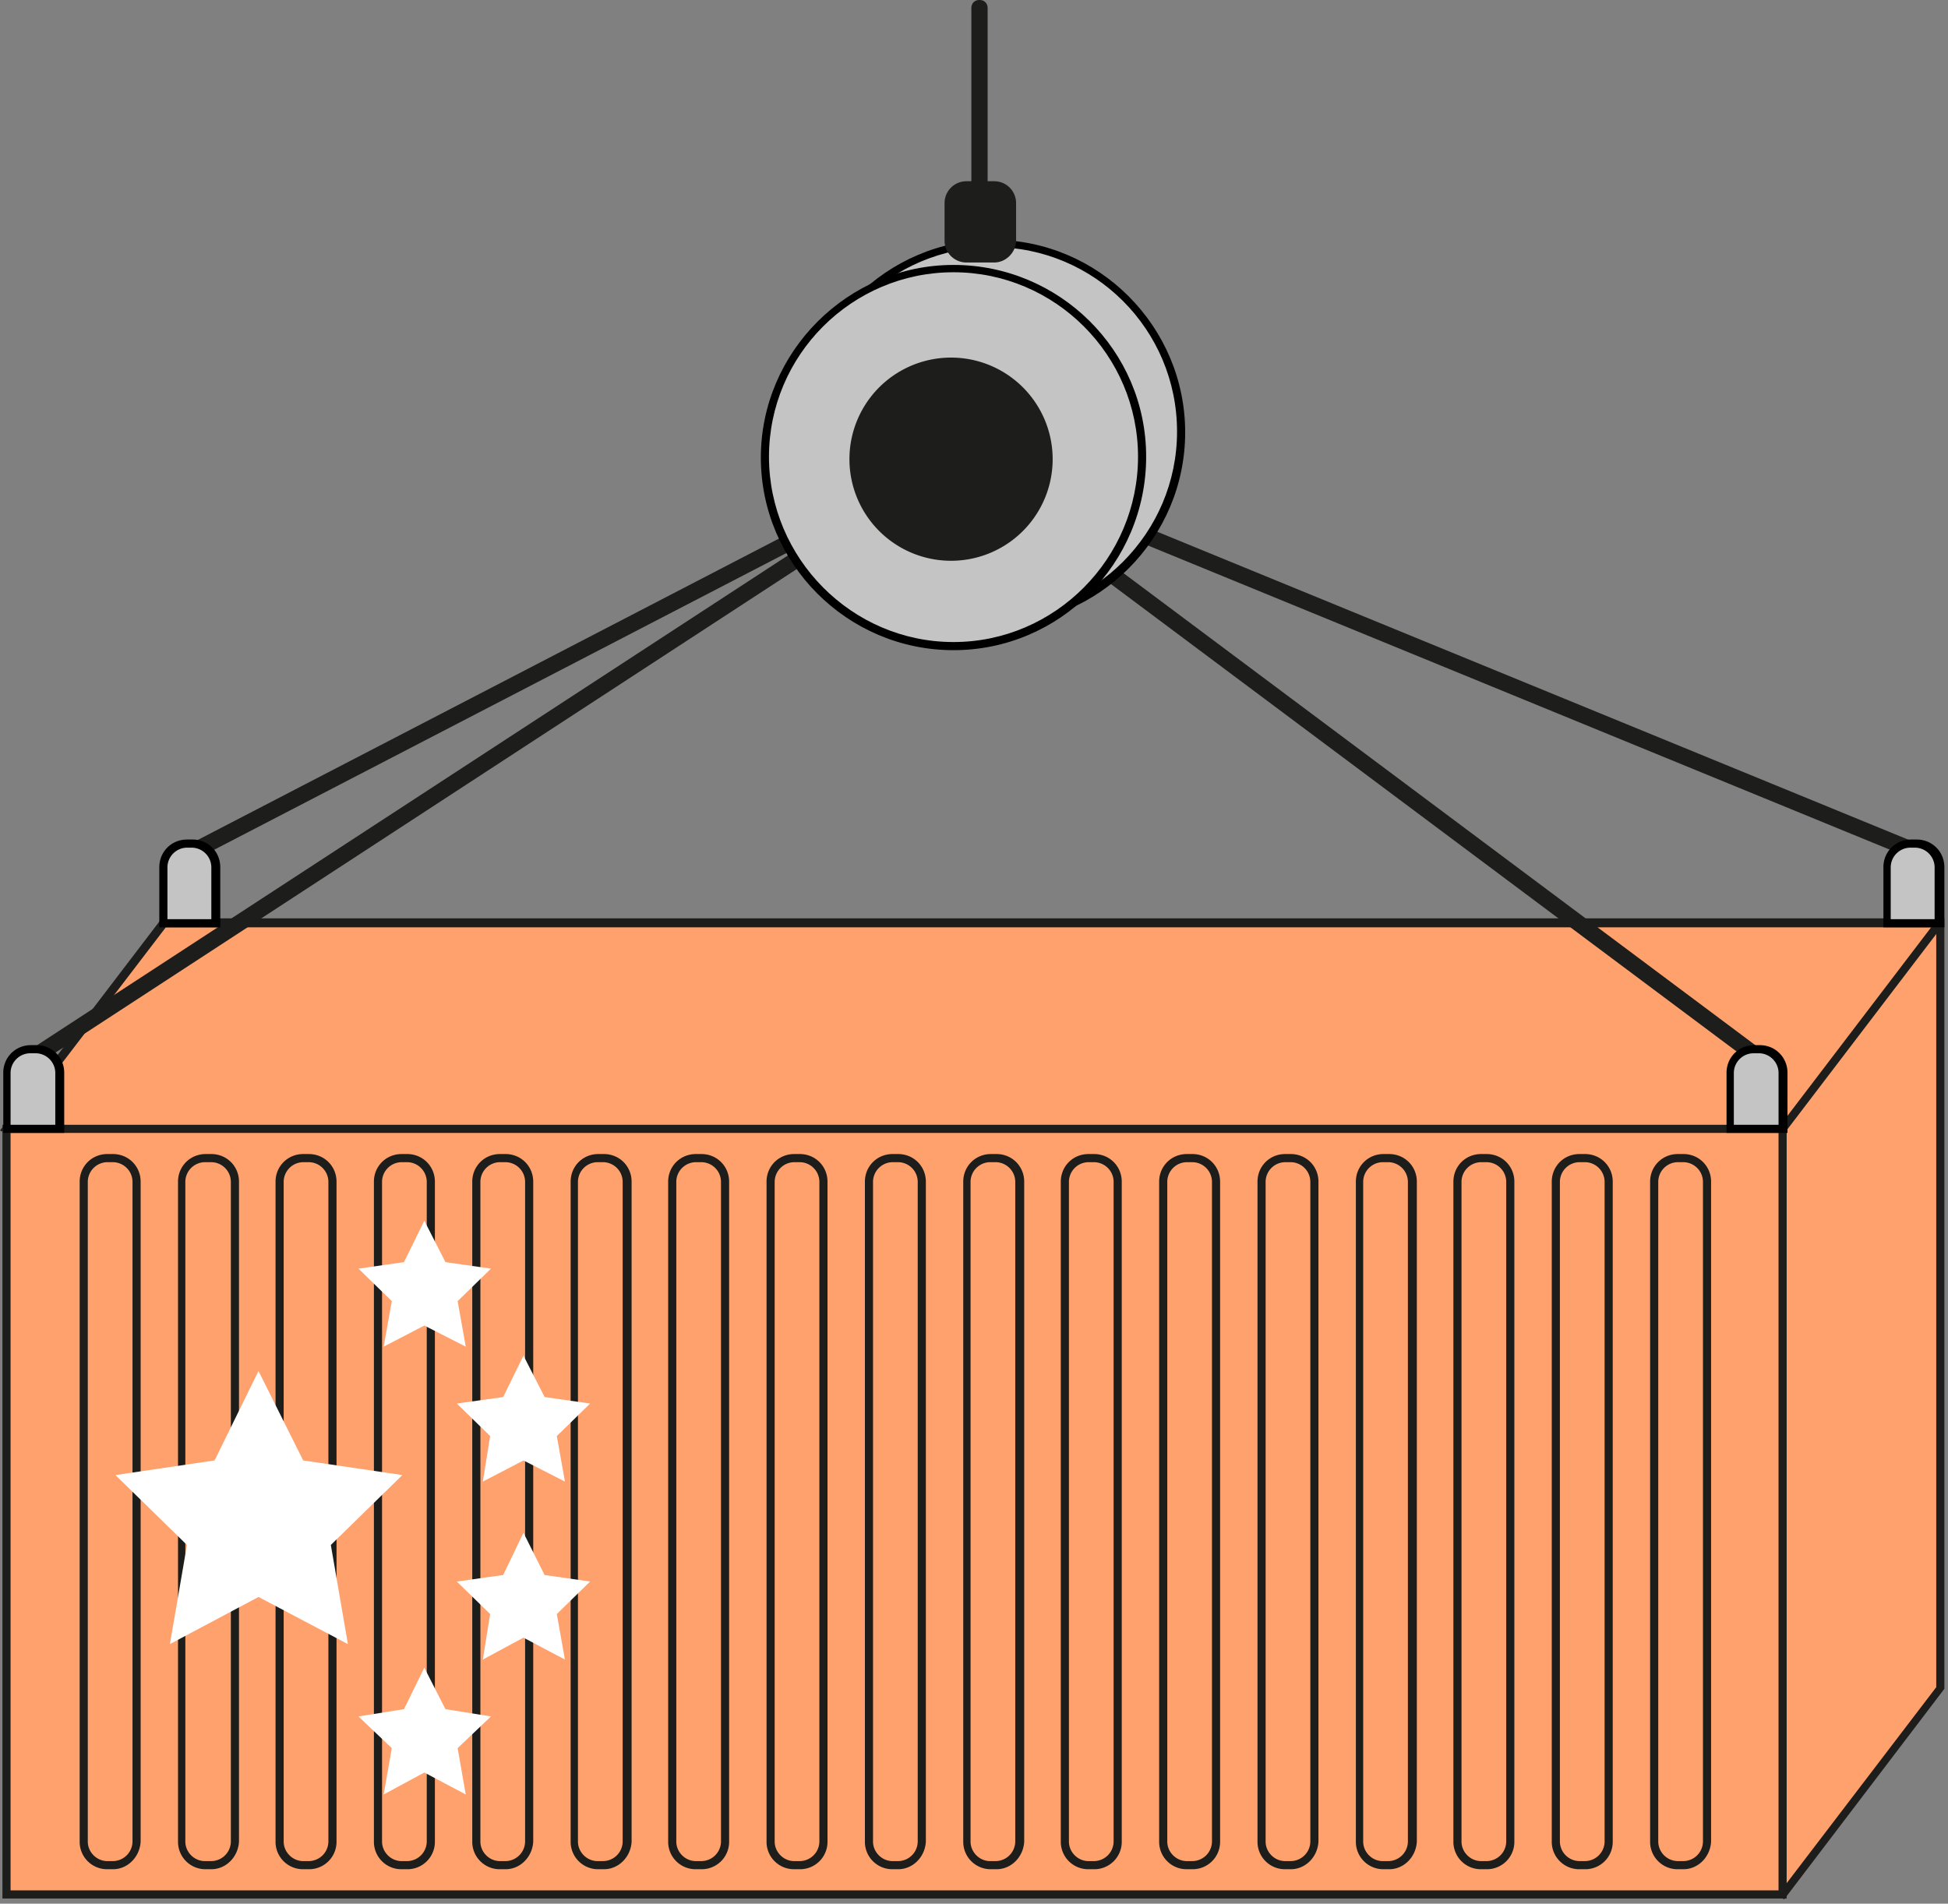
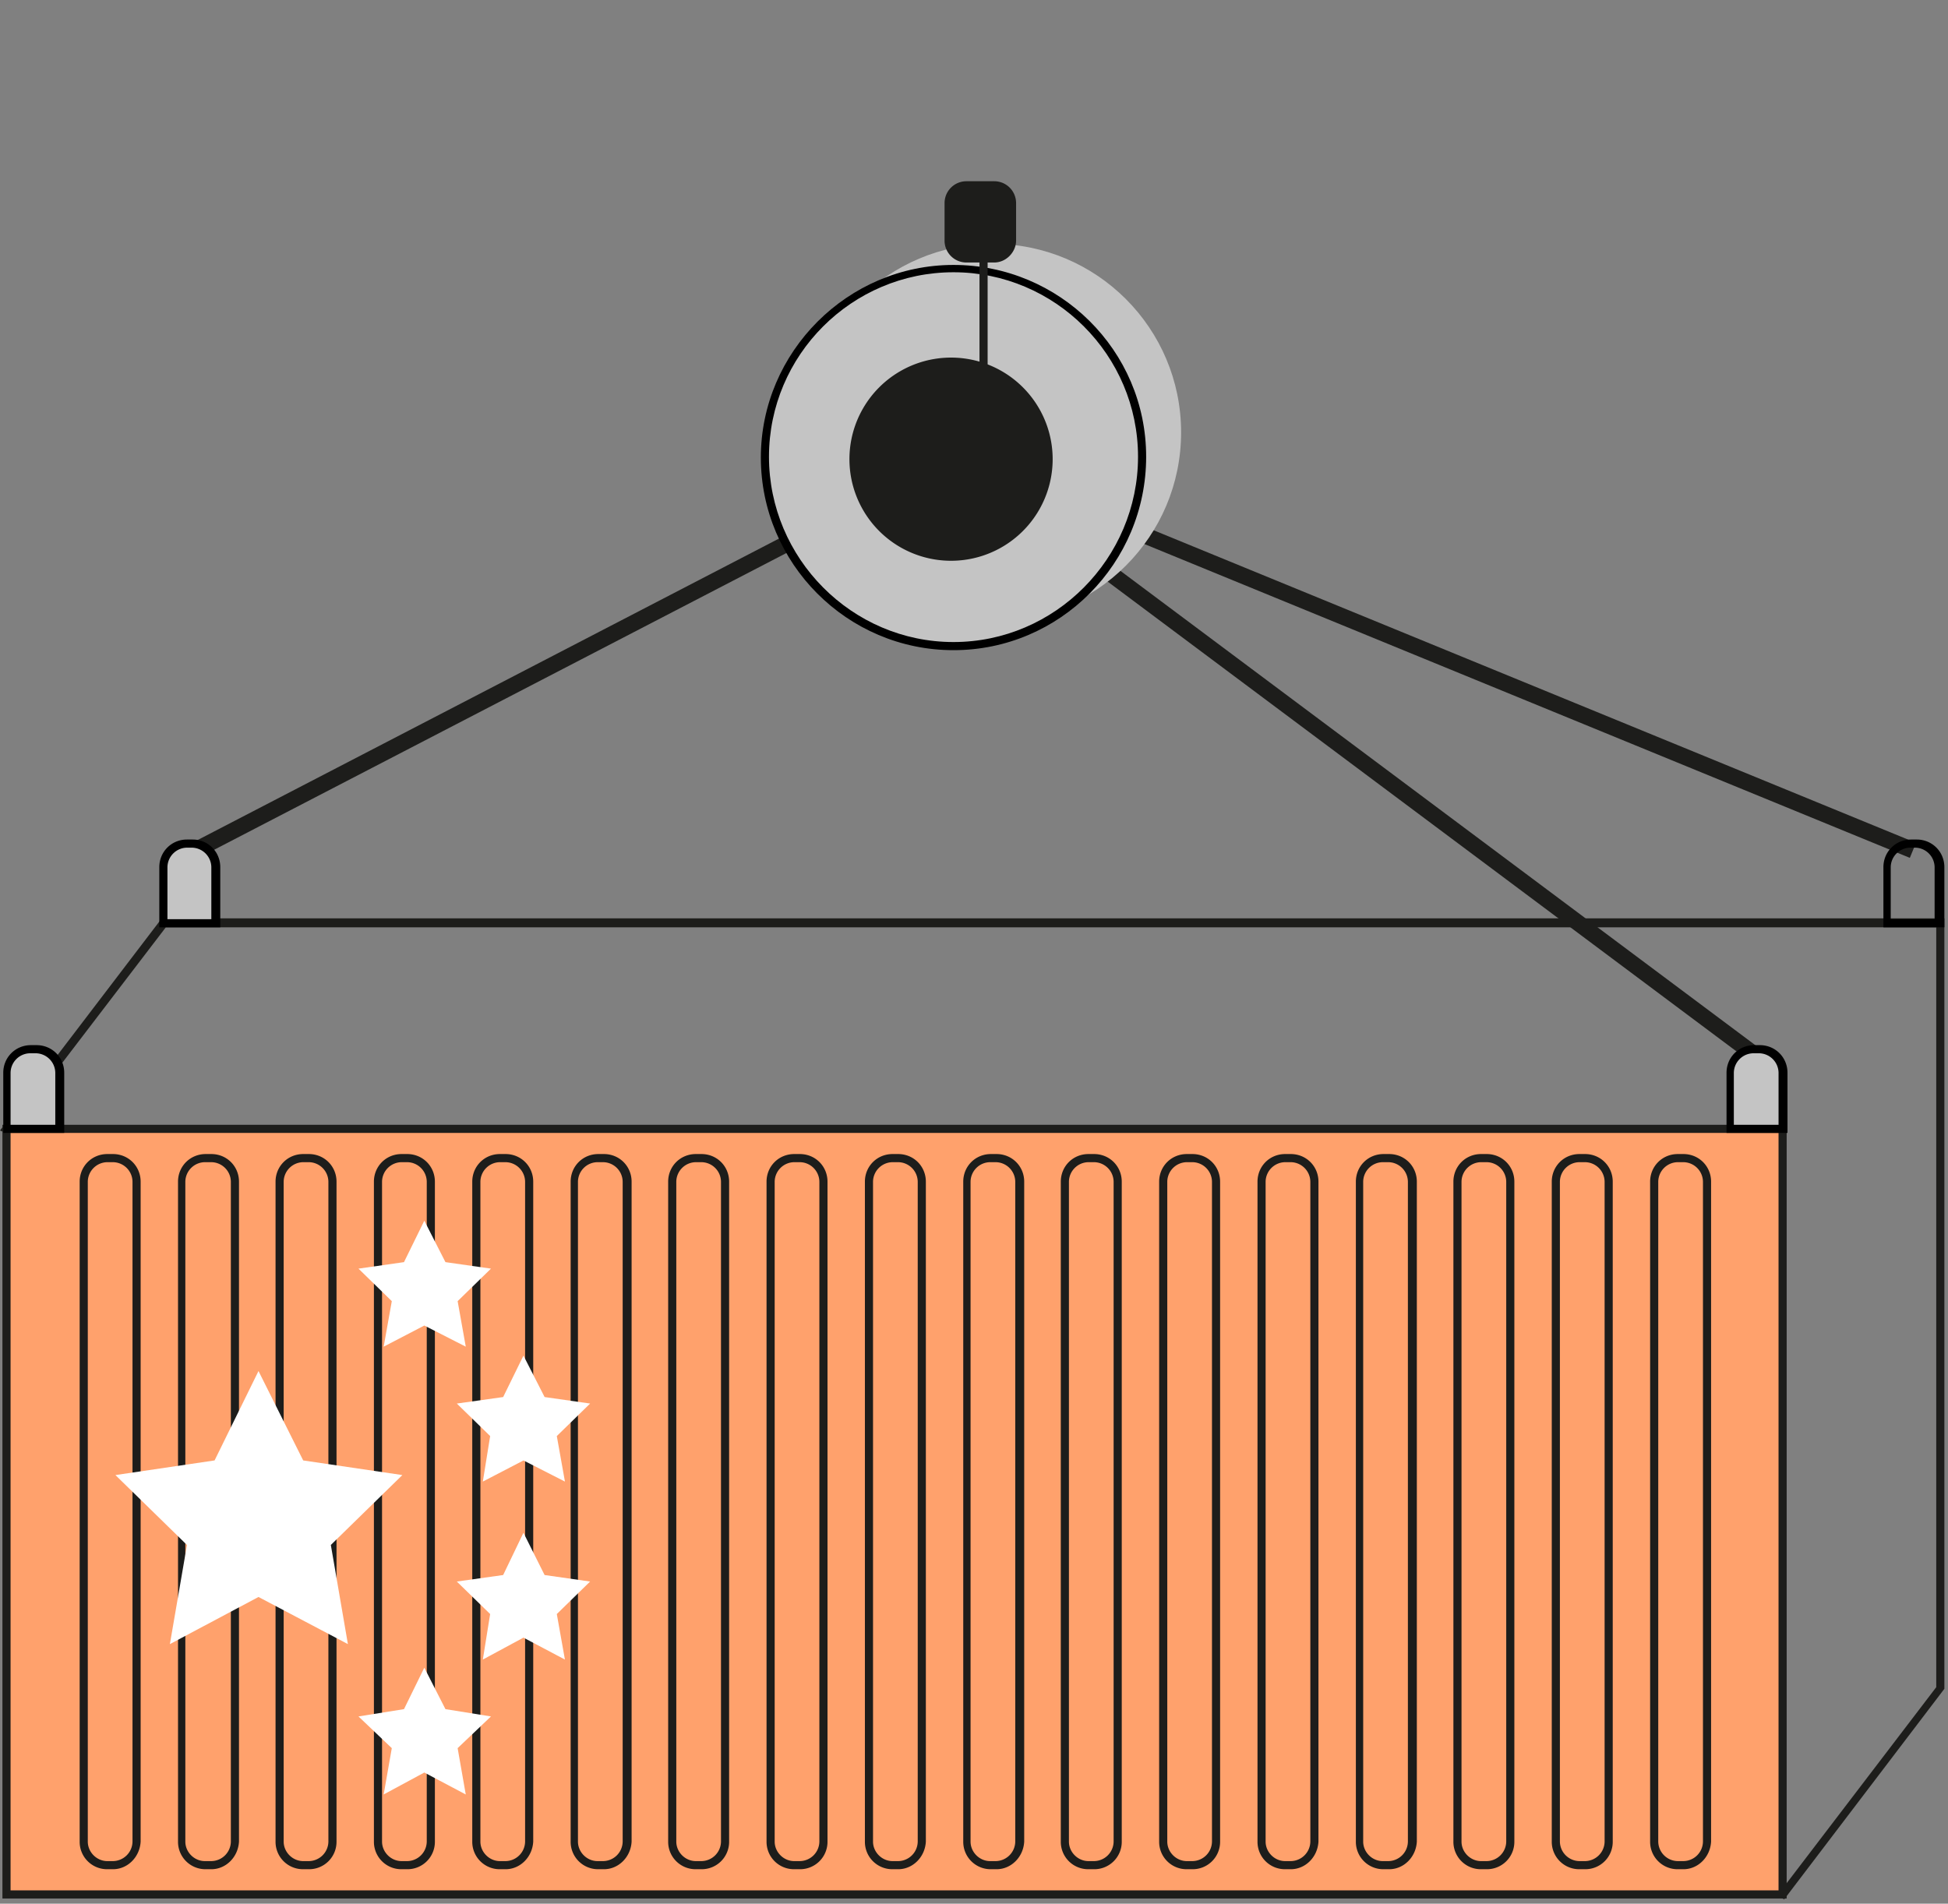
<svg xmlns="http://www.w3.org/2000/svg" viewBox="0 0 133 130" fill="none">
  <rect x="0" y="0" width="133" height="130" fill="#808080" stroke="none" />
  <g clip-path="url(#a)">
-     <path d="m132.474 115.27-10.766 14.097L.443 77.087l10.712-14.04h121.319v52.223Z" fill="#FFA16C" />
    <path d="m121.819 129.7-.222-.111L0 77.199l11.044-14.486h121.708v52.613L121.819 129.7ZM.888 76.977l120.765 52.057 10.544-13.819V63.324H11.322L.888 76.977Z" fill="#1D1D1B" />
    <path d="M121.708 77.087H.443v52.28h121.265v-52.28Z" fill="#FFA16C" />
    <path d="M121.985 129.645H.166V76.81h121.819v52.835ZM.721 129.09H121.43V77.365H.721v51.725Z" fill="#1D1D1B" />
-     <path d="m132.236 62.816-10.73 14.081.441.337 10.731-14.082-.442-.336ZM64.803 30.747 1.916 71.776l.607.93 62.887-41.03-.606-.929Z" fill="#1D1D1B" />
    <path d="m65.463 30.738-.664.889 54.997 41.095.664-.89-54.997-41.094Z" fill="#1D1D1B" />
    <path d="m64.871 30.717-52.32 27.136.51.985 52.321-27.136-.51-.985Z" fill="#1D1D1B" />
    <path d="m65.296 30.687-.421 1.027 65.519 26.868.421-1.027-65.519-26.868Z" fill="#1D1D1B" />
    <path d="M121.708 77.087h-3.552v-3.83c0-.887.722-1.609 1.61-1.609h.388c.888 0 1.61.722 1.61 1.61v3.83h-.056Z" fill="#C4C4C4" />
    <path d="M121.986 77.365h-4.107v-4.107c0-1.054.832-1.887 1.887-1.887h.388c1.055 0 1.887.833 1.887 1.887v4.107h-.055Zm-3.552-.555h2.997v-3.552a1.35 1.35 0 0 0-1.332-1.332h-.389a1.35 1.35 0 0 0-1.332 1.332v3.552h.056Z" fill="#000" />
-     <path d="M132.419 63.046h-3.552v-3.83c0-.887.722-1.609 1.61-1.609h.388c.888 0 1.61.722 1.61 1.61v3.83h-.056Z" fill="#C4C4C4" />
    <path d="M132.697 63.324h-4.107v-4.107c0-1.054.832-1.887 1.887-1.887h.388c1.055 0 1.887.833 1.887 1.887v4.107h-.055Zm-3.608-.555h2.997v-3.552a1.35 1.35 0 0 0-1.332-1.332h-.333a1.35 1.35 0 0 0-1.332 1.332v3.552Z" fill="#000" />
    <path d="M4.052 77.087H.5v-3.83c0-.887.721-1.609 1.61-1.609h.388c.888 0 1.61.722 1.61 1.61v3.83h-.056Z" fill="#C4C4C4" />
    <path d="M4.33 77.365H.223v-4.107c0-1.054.832-1.887 1.887-1.887h.388c1.055 0 1.887.833 1.887 1.887v4.107H4.33ZM.778 76.81h2.997v-3.552a1.35 1.35 0 0 0-1.332-1.332h-.389a1.35 1.35 0 0 0-1.332 1.332v3.552h.056Z" fill="#000" />
    <path d="M14.706 63.046h-3.552v-3.83c0-.887.722-1.609 1.61-1.609h.388c.888 0 1.61.722 1.61 1.61v3.83h-.056Z" fill="#C4C4C4" />
    <path d="M14.984 63.324h-4.107v-4.107c0-1.054.832-1.887 1.887-1.887h.388c1.055 0 1.887.833 1.887 1.887v4.107h-.055Zm-3.552-.555h2.997v-3.552a1.35 1.35 0 0 0-1.332-1.332h-.333a1.35 1.35 0 0 0-1.332 1.332v3.552Z" fill="#000" />
    <path d="M67.764 42.4c7.111 0 12.876-5.764 12.876-12.875S74.875 16.65 67.764 16.65c-7.11 0-12.875 5.765-12.875 12.876s5.764 12.876 12.875 12.876Z" fill="#C4C4C4" />
-     <path d="M67.764 42.678c-7.27 0-13.153-5.938-13.153-13.153 0-7.215 5.939-13.153 13.154-13.153 7.27 0 13.153 5.938 13.153 13.153 0 7.215-5.883 13.153-13.154 13.153Zm0-25.806c-6.937 0-12.598 5.66-12.598 12.598 0 6.937 5.661 12.598 12.599 12.598 6.937 0 12.598-5.661 12.598-12.598 0-6.938-5.606-12.598-12.599-12.598Z" fill="#000" />
    <path d="M65.1 44.066c7.111 0 12.876-5.765 12.876-12.876 0-7.11-5.765-12.876-12.876-12.876-7.11 0-12.875 5.765-12.875 12.876S57.989 44.066 65.1 44.066Z" fill="#C4C4C4" />
    <path d="M65.1 44.399c-7.27 0-13.153-5.939-13.153-13.154 0-7.214 5.939-13.153 13.153-13.153 7.215 0 13.154 5.828 13.154 13.098 0 7.27-5.883 13.209-13.154 13.209Zm0-25.807c-6.937 0-12.598 5.66-12.598 12.598 0 6.937 5.661 12.654 12.598 12.654 6.938 0 12.599-5.717 12.599-12.654S72.038 18.592 65.1 18.592Z" fill="#000" />
    <path d="M64.933 38.294a6.937 6.937 0 1 0 0-13.875 6.937 6.937 0 0 0 0 13.875ZM7.715 127.646h-.389a1.871 1.871 0 0 1-1.887-1.887V80.695c0-1.055.833-1.887 1.887-1.887h.389c1.054 0 1.887.832 1.887 1.887v45.064c-.056 1.055-.888 1.887-1.887 1.887Zm-.389-48.283a1.35 1.35 0 0 0-1.332 1.332v45.064c0 .722.61 1.332 1.332 1.332h.389a1.35 1.35 0 0 0 1.332-1.332V80.695a1.35 1.35 0 0 0-1.332-1.332h-.389ZM14.43 127.646h-.389a1.871 1.871 0 0 1-1.887-1.887V80.695c0-1.055.833-1.887 1.887-1.887h.389c1.054 0 1.887.832 1.887 1.887v45.064c-.056 1.055-.888 1.887-1.887 1.887Zm-.444-48.283a1.35 1.35 0 0 0-1.332 1.332v45.064c0 .722.61 1.332 1.332 1.332h.444a1.35 1.35 0 0 0 1.332-1.332V80.695a1.35 1.35 0 0 0-1.332-1.332h-.444ZM21.09 127.646H20.7a1.871 1.871 0 0 1-1.887-1.887V80.695c0-1.055.833-1.887 1.887-1.887h.389c1.054 0 1.887.832 1.887 1.887v45.064a1.871 1.871 0 0 1-1.887 1.887ZM20.7 79.363a1.35 1.35 0 0 0-1.332 1.332v45.064c0 .722.61 1.332 1.332 1.332h.389a1.35 1.35 0 0 0 1.332-1.332V80.695a1.35 1.35 0 0 0-1.332-1.332H20.7ZM27.805 127.646h-.389a1.871 1.871 0 0 1-1.887-1.887V80.695c0-1.055.833-1.887 1.887-1.887h.389c1.054 0 1.887.832 1.887 1.887v45.064a1.871 1.871 0 0 1-1.887 1.887Zm-.389-48.283a1.35 1.35 0 0 0-1.332 1.332v45.064c0 .722.61 1.332 1.332 1.332h.389a1.35 1.35 0 0 0 1.332-1.332V80.695a1.35 1.35 0 0 0-1.332-1.332h-.389ZM34.52 127.646h-.389a1.871 1.871 0 0 1-1.887-1.887V80.695c0-1.055.833-1.887 1.887-1.887h.389c1.054 0 1.886.832 1.886 1.887v45.064c-.055 1.055-.887 1.887-1.886 1.887Zm-.389-48.283a1.35 1.35 0 0 0-1.332 1.332v45.064c0 .722.61 1.332 1.332 1.332h.389a1.35 1.35 0 0 0 1.331-1.332V80.695a1.35 1.35 0 0 0-1.331-1.332h-.389ZM41.236 127.646h-.388a1.871 1.871 0 0 1-1.887-1.887V80.695c0-1.055.832-1.887 1.887-1.887h.388c1.055 0 1.887.832 1.887 1.887v45.064c-.055 1.055-.888 1.887-1.887 1.887Zm-.444-48.283a1.35 1.35 0 0 0-1.332 1.332v45.064c0 .722.61 1.332 1.332 1.332h.389a1.35 1.35 0 0 0 1.332-1.332V80.695a1.35 1.35 0 0 0-1.332-1.332h-.389ZM47.895 127.646h-.389a1.871 1.871 0 0 1-1.887-1.887V80.695c0-1.055.833-1.887 1.887-1.887h.389c1.054 0 1.886.832 1.886 1.887v45.064a1.871 1.871 0 0 1-1.886 1.887Zm-.389-48.283a1.35 1.35 0 0 0-1.332 1.332v45.064c0 .722.61 1.332 1.332 1.332h.389a1.35 1.35 0 0 0 1.331-1.332V80.695a1.35 1.35 0 0 0-1.331-1.332h-.389ZM54.611 127.646h-.388a1.871 1.871 0 0 1-1.887-1.887V80.695c0-1.055.832-1.887 1.887-1.887h.388c1.055 0 1.887.832 1.887 1.887v45.064a1.871 1.871 0 0 1-1.887 1.887Zm-.388-48.283a1.35 1.35 0 0 0-1.332 1.332v45.064c0 .722.61 1.332 1.332 1.332h.388a1.35 1.35 0 0 0 1.332-1.332V80.695a1.35 1.35 0 0 0-1.332-1.332h-.388ZM61.326 127.646h-.388a1.871 1.871 0 0 1-1.887-1.887V80.695c0-1.055.832-1.887 1.887-1.887h.388c1.055 0 1.887.832 1.887 1.887v45.064c-.055 1.055-.888 1.887-1.887 1.887Zm-.388-48.283a1.35 1.35 0 0 0-1.332 1.332v45.064c0 .722.61 1.332 1.332 1.332h.388a1.35 1.35 0 0 0 1.332-1.332V80.695a1.35 1.35 0 0 0-1.332-1.332h-.388ZM68.041 127.646h-.388a1.871 1.871 0 0 1-1.887-1.887V80.695c0-1.055.832-1.887 1.887-1.887h.388c1.055 0 1.887.832 1.887 1.887v45.064c-.055 1.055-.888 1.887-1.887 1.887Zm-.444-48.283a1.35 1.35 0 0 0-1.332 1.332v45.064c0 .722.61 1.332 1.332 1.332h.389a1.35 1.35 0 0 0 1.331-1.332V80.695a1.35 1.35 0 0 0-1.331-1.332h-.389ZM74.701 127.646h-.388a1.871 1.871 0 0 1-1.887-1.887V80.695c0-1.055.832-1.887 1.887-1.887h.388c1.055 0 1.887.832 1.887 1.887v45.064a1.871 1.871 0 0 1-1.887 1.887Zm-.388-48.283a1.35 1.35 0 0 0-1.332 1.332v45.064c0 .722.61 1.332 1.332 1.332h.388a1.35 1.35 0 0 0 1.332-1.332V80.695a1.35 1.35 0 0 0-1.332-1.332h-.388ZM81.416 127.646h-.388a1.871 1.871 0 0 1-1.887-1.887V80.695c0-1.055.832-1.887 1.887-1.887h.388c1.055 0 1.887.832 1.887 1.887v45.064a1.871 1.871 0 0 1-1.887 1.887Zm-.388-48.283a1.35 1.35 0 0 0-1.332 1.332v45.064c0 .722.61 1.332 1.332 1.332h.388a1.35 1.35 0 0 0 1.332-1.332V80.695a1.35 1.35 0 0 0-1.332-1.332h-.388ZM88.13 127.646h-.388a1.871 1.871 0 0 1-1.886-1.887V80.695c0-1.055.832-1.887 1.886-1.887h.389c1.054 0 1.887.832 1.887 1.887v45.064c-.056 1.055-.888 1.887-1.887 1.887Zm-.388-48.283a1.35 1.35 0 0 0-1.332 1.332v45.064c0 .722.61 1.332 1.332 1.332h.389a1.35 1.35 0 0 0 1.332-1.332V80.695a1.35 1.35 0 0 0-1.332-1.332h-.389ZM94.848 127.646h-.389a1.871 1.871 0 0 1-1.887-1.887V80.695c0-1.055.833-1.887 1.887-1.887h.389c1.054 0 1.887.832 1.887 1.887v45.064c-.056 1.055-.888 1.887-1.887 1.887Zm-.444-48.283a1.35 1.35 0 0 0-1.332 1.332v45.064c0 .722.61 1.332 1.332 1.332h.388a1.35 1.35 0 0 0 1.332-1.332V80.695a1.35 1.35 0 0 0-1.332-1.332h-.388ZM101.506 127.646h-.389a1.871 1.871 0 0 1-1.886-1.887V80.695c0-1.055.832-1.887 1.886-1.887h.389c1.054 0 1.887.832 1.887 1.887v45.064a1.871 1.871 0 0 1-1.887 1.887Zm-.389-48.283a1.35 1.35 0 0 0-1.332 1.332v45.064c0 .722.611 1.332 1.332 1.332h.389a1.35 1.35 0 0 0 1.332-1.332V80.695a1.35 1.35 0 0 0-1.332-1.332h-.389ZM108.223 127.646h-.389a1.871 1.871 0 0 1-1.887-1.887V80.695c0-1.055.833-1.887 1.887-1.887h.389c1.054 0 1.887.832 1.887 1.887v45.064a1.871 1.871 0 0 1-1.887 1.887Zm-.389-48.283a1.35 1.35 0 0 0-1.332 1.332v45.064a1.35 1.35 0 0 0 1.332 1.332h.389a1.35 1.35 0 0 0 1.332-1.332V80.695a1.35 1.35 0 0 0-1.332-1.332h-.389ZM114.938 127.646h-.389a1.871 1.871 0 0 1-1.887-1.887V80.695c0-1.055.833-1.887 1.887-1.887h.389c1.054 0 1.887.832 1.887 1.887v45.064c-.056 1.055-.888 1.887-1.887 1.887Zm-.389-48.283a1.35 1.35 0 0 0-1.332 1.332v45.064a1.35 1.35 0 0 0 1.332 1.332h.389a1.35 1.35 0 0 0 1.332-1.332V80.695a1.35 1.35 0 0 0-1.332-1.332h-.389Z" fill="#1D1D1B" />
    <path d="m17.649 93.626 3.052 6.105 6.77.999-4.883 4.773 1.165 6.77-6.104-3.218-6.05 3.218 1.166-6.77-4.884-4.773 6.77-1 2.998-6.104ZM28.97 83.359l1.443 2.83 3.108.444-2.276 2.22.555 3.108-2.83-1.443-2.775 1.443.555-3.108-2.275-2.22 3.107-.444 1.388-2.83ZM35.74 92.572l1.443 2.83 3.108.444-2.275 2.22.555 3.108-2.83-1.443-2.776 1.443.5-3.108-2.276-2.22 3.164-.444 1.387-2.83ZM35.74 104.67l-1.387 2.886-3.164.444 2.276 2.22-.5 3.108 2.775-1.498 2.83 1.498-.554-3.108L40.29 108l-3.108-.444-1.443-2.886ZM28.97 113.883l-1.387 2.831-3.108.499 2.275 2.165-.555 3.163 2.775-1.498 2.83 1.498-.555-3.163 2.276-2.165-3.108-.499-1.443-2.831Z" fill="#fff" />
    <path d="M67.876 17.926h-1.887a1.492 1.492 0 0 1-1.499-1.499v-2.553c0-.832.666-1.498 1.499-1.498h1.887c.832 0 1.498.666 1.498 1.498v2.553c0 .777-.666 1.499-1.498 1.499Z" fill="#1D1D1B" />
-     <path d="M66.875 13.82c-.333 0-.555-.223-.555-.556V.555c0-.333.222-.555.555-.555.333 0 .555.222.555.555v12.71a.556.556 0 0 1-.555.554Z" fill="#1D1D1B" />
+     <path d="M66.875 13.82c-.333 0-.555-.223-.555-.556c0-.333.222-.555.555-.555.333 0 .555.222.555.555v12.71a.556.556 0 0 1-.555.554Z" fill="#1D1D1B" />
  </g>
  <defs>
    <clipPath id="a">
      <path fill="#fff" d="M0 0h132.752v129.7H0z" />
    </clipPath>
  </defs>
</svg>